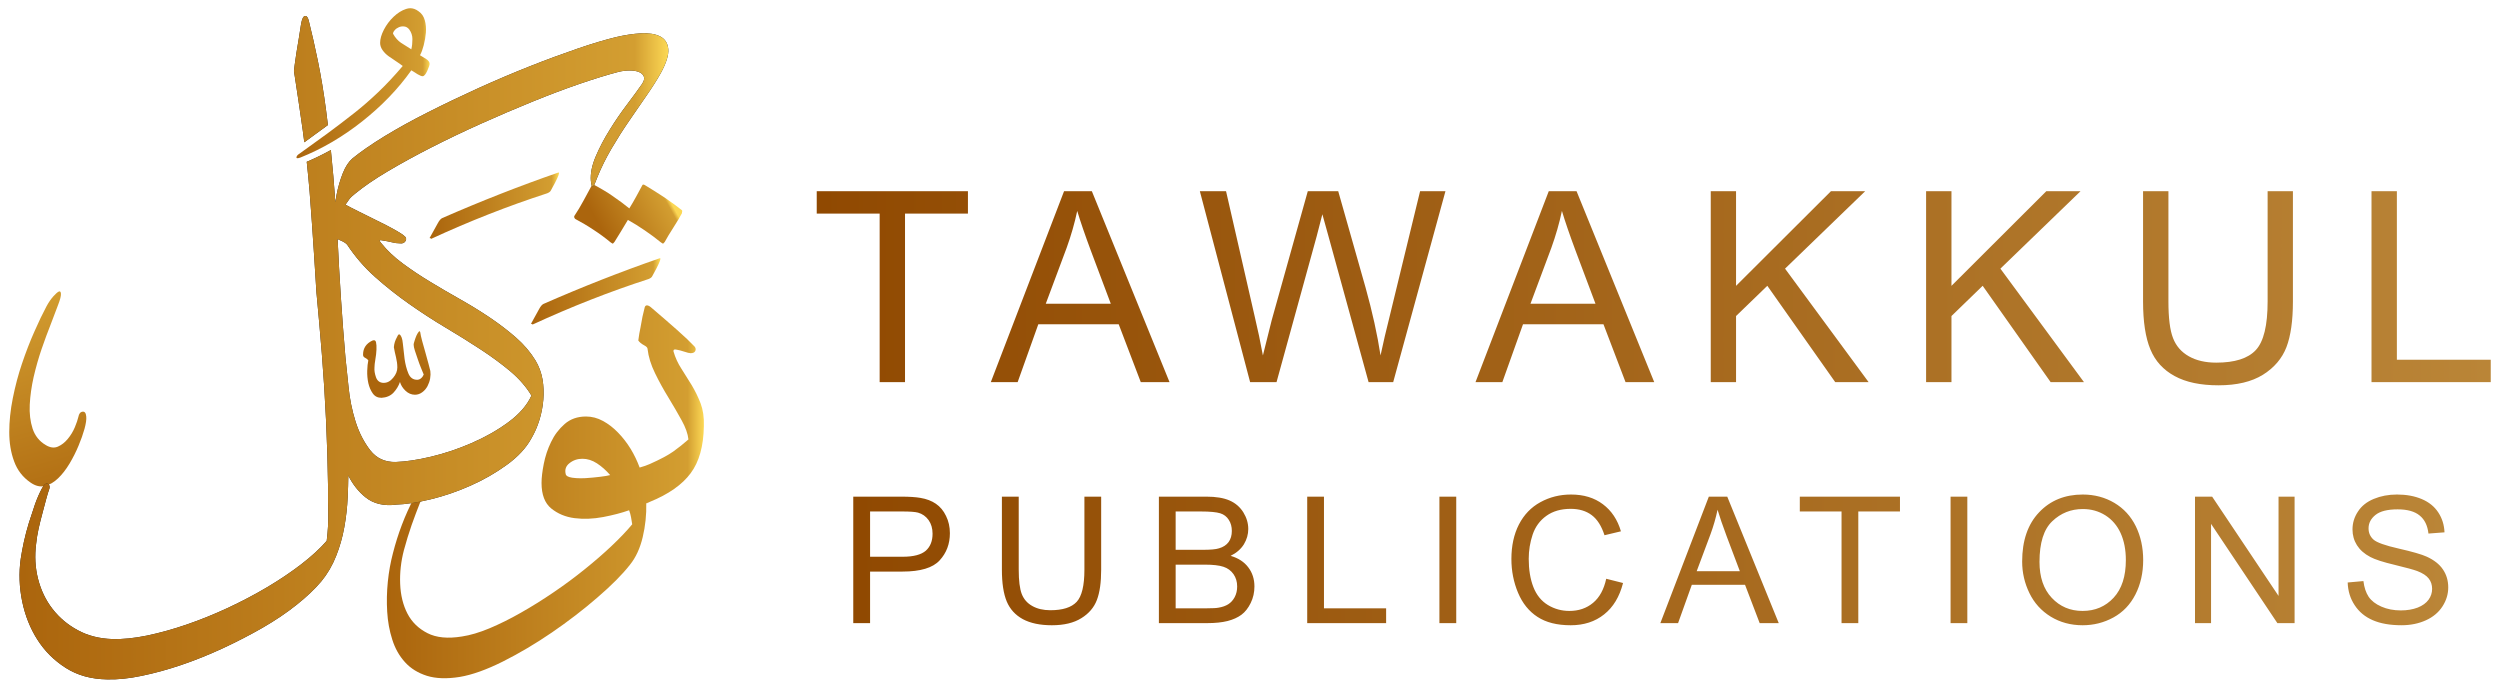
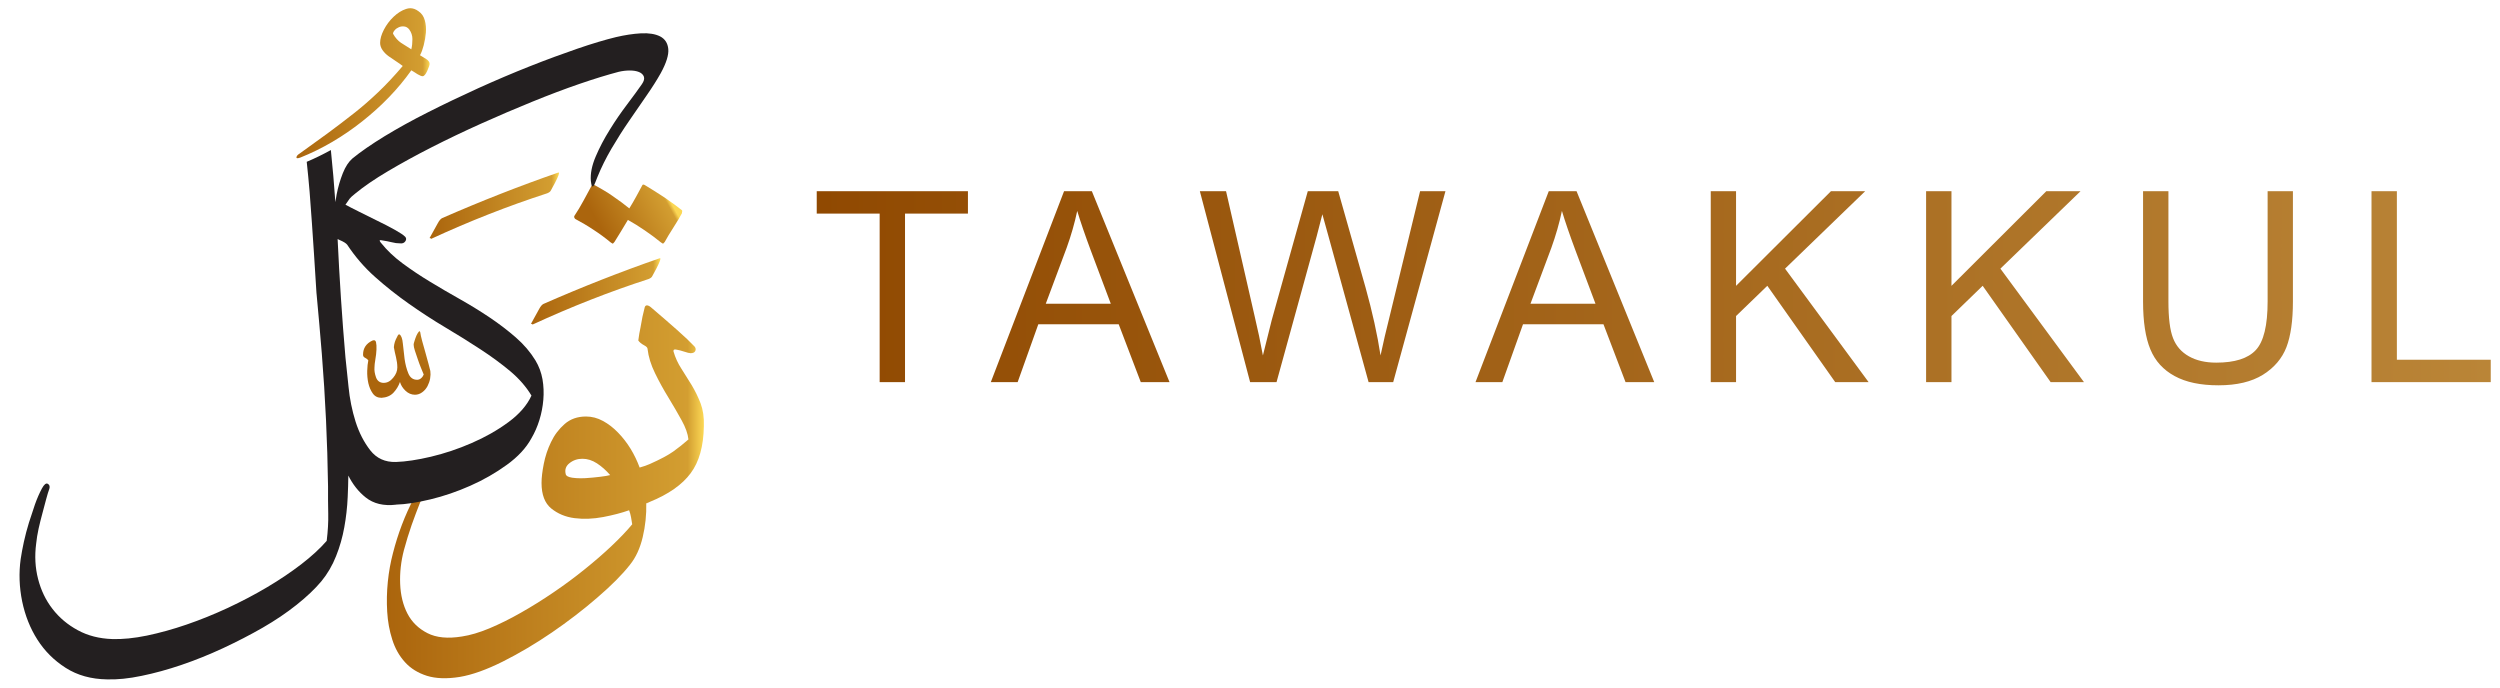
<svg xmlns="http://www.w3.org/2000/svg" xmlns:xlink="http://www.w3.org/1999/xlink" xml:space="preserve" width="389px" height="107px" version="1.0" style="shape-rendering:geometricPrecision; text-rendering:geometricPrecision; image-rendering:optimizeQuality; fill-rule:evenodd; clip-rule:evenodd" viewBox="0 0 389 107.1">
  <defs>
    <style type="text/css"> .fil9 {fill:#231F20;fill-rule:nonzero} .fil3 {fill:url(#id0)} .fil5 {fill:url(#id1)} .fil7 {fill:url(#id2)} .fil8 {fill:url(#id3)} .fil4 {fill:url(#id4)} .fil10 {fill:url(#id5)} .fil11 {fill:url(#id6)} .fil6 {fill:url(#id7)} .fil2 {fill:url(#id8)} .fil1 {fill:url(#id9);fill-rule:nonzero} .fil0 {fill:url(#id10);fill-rule:nonzero} </style>
    <linearGradient id="id0" gradientUnits="userSpaceOnUse" x1="109.41" y1="76.54" x2="60.11" y2="76.54">
      <stop offset="0" style="stop-opacity:1; stop-color:#FBD754" />
      <stop offset="0.051" style="stop-opacity:1; stop-color:#D39E31" />
      <stop offset="1" style="stop-opacity:1; stop-color:#AB650D" />
    </linearGradient>
    <linearGradient id="id1" gradientUnits="userSpaceOnUse" xlink:href="#id0" x1="66.73" y1="12.94" x2="46.01" y2="12.94"> </linearGradient>
    <linearGradient id="id2" gradientUnits="userSpaceOnUse" xlink:href="#id0" x1="102.56" y1="45.38" x2="82.57" y2="45.38"> </linearGradient>
    <linearGradient id="id3" gradientUnits="userSpaceOnUse" xlink:href="#id0" x1="86.77" y1="32.03" x2="66.78" y2="32.03"> </linearGradient>
    <linearGradient id="id4" gradientUnits="userSpaceOnUse" xlink:href="#id0" x1="1.47" y1="43.95" x2="12.12" y2="81.74"> </linearGradient>
    <linearGradient id="id5" gradientUnits="userSpaceOnUse" xlink:href="#id0" x1="103.83" y1="54.13" x2="2.98" y2="54.13"> </linearGradient>
    <linearGradient id="id6" gradientUnits="userSpaceOnUse" xlink:href="#id0" x1="103.91" y1="54.15" x2="2.86" y2="54.15"> </linearGradient>
    <linearGradient id="id7" gradientUnits="userSpaceOnUse" xlink:href="#id0" x1="72.14" y1="43.31" x2="61.91" y2="56.6"> </linearGradient>
    <linearGradient id="id8" gradientUnits="userSpaceOnUse" xlink:href="#id0" x1="103.52" y1="30.08" x2="93.46" y2="35.63"> </linearGradient>
    <linearGradient id="id9" gradientUnits="userSpaceOnUse" x1="132.71" y1="87.2" x2="381.12" y2="87.2">
      <stop offset="0" style="stop-opacity:1; stop-color:#904901" />
      <stop offset="1" style="stop-opacity:1; stop-color:#BA8537" />
    </linearGradient>
    <linearGradient id="id10" gradientUnits="userSpaceOnUse" xlink:href="#id9" x1="127.02" y1="44.9" x2="387.74" y2="44.9"> </linearGradient>
  </defs>
  <g id="Layer_x0020_1">
    <g id="_1588821212352">
      <g>
        <path class="fil0" d="M136.82 59.52l0 -26.25 -9.8 0 0 -3.49 23.55 0 0 3.49 -9.8 0 0 26.25 -3.95 0zm17.31 0l11.41 -29.74 4.33 0 12.1 29.74 -4.48 0 -3.44 -9.02 -12.52 0 -3.22 9.02 -4.18 0zm8.56 -12.21l10.13 0 -3.1 -8.25c-0.93,-2.5 -1.64,-4.57 -2.13,-6.21 -0.41,1.94 -0.96,3.84 -1.64,5.73l-3.26 8.73zm31.83 12.21l-7.83 -29.74 4.08 0 4.46 19.5c0.49,2.04 0.91,4.07 1.28,6.08 0.78,-3.17 1.24,-5 1.37,-5.49l5.62 -20.09 4.74 0 4.27 15.05c1.04,3.74 1.82,7.25 2.32,10.53 0.39,-1.88 0.9,-4.03 1.51,-6.46l4.65 -19.12 3.95 0 -8.14 29.74 -3.83 0 -6.23 -22.66c-0.53,-1.9 -0.85,-3.06 -0.97,-3.49 -0.34,1.36 -0.64,2.52 -0.9,3.48l-6.24 22.67 -4.11 0zm35.1 0l11.41 -29.74 4.33 0 12.1 29.74 -4.47 0 -3.44 -9.02 -12.53 0 -3.22 9.02 -4.18 0zm8.56 -12.21l10.13 0 -3.1 -8.25c-0.93,-2.5 -1.64,-4.57 -2.13,-6.21 -0.41,1.94 -0.96,3.84 -1.64,5.73l-3.26 8.73zm28.08 12.21l0 -29.74 3.94 0 0 14.74 14.78 -14.74 5.33 0 -12.48 12.06 13.02 17.68 -5.2 0 -10.58 -15.01 -4.87 4.71 0 10.3 -3.94 0zm33.54 0l0 -29.74 3.95 0 0 14.74 14.77 -14.74 5.33 0 -12.48 12.06 13.02 17.68 -5.19 0 -10.59 -15.01 -4.86 4.71 0 10.3 -3.95 0zm53.19 -29.74l3.94 0 0 17.17c0,2.99 -0.34,5.37 -1.01,7.12 -0.68,1.76 -1.9,3.19 -3.65,4.29 -1.77,1.1 -4.07,1.65 -6.94,1.65 -2.78,0 -5.05,-0.47 -6.82,-1.44 -1.77,-0.96 -3.03,-2.34 -3.78,-4.16 -0.76,-1.82 -1.14,-4.31 -1.14,-7.46l0 -17.17 3.95 0 0 17.17c0,2.58 0.24,4.49 0.72,5.71 0.47,1.22 1.29,2.17 2.46,2.83 1.16,0.66 2.59,0.99 4.27,0.99 2.88,0 4.94,-0.65 6.16,-1.96 1.23,-1.32 1.84,-3.84 1.84,-7.57l0 -17.17zm16.18 29.74l0 -29.74 3.95 0 0 26.25 14.62 0 0 3.49 -18.57 0z" />
-         <path class="fil1" d="M132.71 97.05l0 -19.7 7.44 0c1.31,0 2.31,0.07 3,0.19 0.97,0.16 1.78,0.47 2.43,0.92 0.66,0.45 1.19,1.08 1.58,1.9 0.4,0.81 0.6,1.7 0.6,2.68 0,1.67 -0.53,3.08 -1.6,4.24 -1.06,1.16 -2.99,1.74 -5.78,1.74l-5.05 0 0 8.03 -2.62 0zm2.62 -10.34l5.09 0c1.68,0 2.87,-0.32 3.59,-0.94 0.7,-0.63 1.05,-1.51 1.05,-2.65 0,-0.82 -0.2,-1.53 -0.62,-2.12 -0.42,-0.58 -0.97,-0.97 -1.64,-1.16 -0.45,-0.12 -1.26,-0.18 -2.44,-0.18l-5.03 0 0 7.05zm33.38 -9.36l2.61 0 0 11.38c0,1.98 -0.22,3.55 -0.67,4.72 -0.44,1.16 -1.25,2.11 -2.42,2.83 -1.17,0.73 -2.69,1.1 -4.59,1.1 -1.84,0 -3.35,-0.32 -4.52,-0.95 -1.17,-0.64 -2.01,-1.56 -2.51,-2.76 -0.5,-1.21 -0.75,-2.86 -0.75,-4.94l0 -11.38 2.62 0 0 11.37c0,1.71 0.16,2.98 0.47,3.79 0.32,0.81 0.86,1.44 1.64,1.87 0.77,0.44 1.71,0.66 2.82,0.66 1.91,0 3.27,-0.43 4.09,-1.3 0.81,-0.87 1.21,-2.54 1.21,-5.02l0 -11.37zm11.6 19.7l0 -19.7 7.39 0c1.51,0 2.71,0.2 3.62,0.6 0.91,0.4 1.62,1.01 2.14,1.84 0.51,0.83 0.77,1.69 0.77,2.6 0,0.84 -0.23,1.63 -0.68,2.38 -0.46,0.74 -1.14,1.34 -2.07,1.8 1.2,0.35 2.11,0.94 2.75,1.79 0.64,0.84 0.96,1.83 0.96,2.98 0,0.92 -0.19,1.78 -0.58,2.57 -0.39,0.8 -0.87,1.41 -1.45,1.84 -0.57,0.42 -1.29,0.75 -2.15,0.97 -0.87,0.22 -1.93,0.33 -3.18,0.33l-7.52 0zm2.61 -11.42l4.26 0c1.16,0 1.99,-0.07 2.49,-0.23 0.66,-0.19 1.16,-0.52 1.5,-0.98 0.33,-0.46 0.5,-1.03 0.5,-1.73 0,-0.65 -0.15,-1.23 -0.47,-1.72 -0.31,-0.5 -0.76,-0.85 -1.34,-1.03 -0.59,-0.18 -1.58,-0.28 -3,-0.28l-3.94 0 0 5.97zm0 9.11l4.91 0c0.84,0 1.44,-0.03 1.78,-0.1 0.6,-0.1 1.1,-0.28 1.5,-0.53 0.41,-0.26 0.74,-0.62 1,-1.1 0.26,-0.49 0.39,-1.04 0.39,-1.67 0,-0.74 -0.19,-1.37 -0.57,-1.92 -0.38,-0.54 -0.9,-0.93 -1.57,-1.15 -0.66,-0.22 -1.63,-0.33 -2.88,-0.33l-4.56 0 0 6.8zm20.49 2.31l0 -19.7 2.61 0 0 17.39 9.68 0 0 2.31 -12.29 0zm20.59 0l0 -19.7 2.62 0 0 19.7 -2.62 0zm25.98 -6.91l2.62 0.66c-0.55,2.14 -1.53,3.77 -2.95,4.89 -1.41,1.13 -3.15,1.69 -5.2,1.69 -2.12,0 -3.84,-0.43 -5.17,-1.3 -1.33,-0.86 -2.34,-2.11 -3.03,-3.75 -0.69,-1.64 -1.04,-3.4 -1.04,-5.28 0,-2.04 0.39,-3.83 1.17,-5.36 0.79,-1.53 1.9,-2.69 3.35,-3.48 1.44,-0.79 3.03,-1.19 4.76,-1.19 1.98,0 3.63,0.5 4.97,1.51 1.34,1 2.28,2.41 2.81,4.22l-2.56 0.61c-0.46,-1.43 -1.12,-2.48 -1.99,-3.13 -0.86,-0.65 -1.96,-0.98 -3.27,-0.98 -1.51,0 -2.78,0.36 -3.79,1.09 -1.01,0.72 -1.73,1.7 -2.14,2.92 -0.41,1.22 -0.61,2.48 -0.61,3.78 0,1.67 0.24,3.14 0.72,4.38 0.49,1.26 1.25,2.19 2.27,2.81 1.03,0.62 2.14,0.92 3.34,0.92 1.46,0 2.68,-0.42 3.69,-1.26 1.01,-0.84 1.69,-2.09 2.05,-3.75zm8.43 6.91l7.55 -19.7 2.87 0 8.02 19.7 -2.97 0 -2.28 -5.97 -8.29 0 -2.14 5.97 -2.76 0zm5.66 -8.09l6.72 0 -2.06 -5.46c-0.62,-1.66 -1.09,-3.03 -1.41,-4.11 -0.27,1.28 -0.63,2.54 -1.09,3.79l-2.16 5.78zm22.56 8.09l0 -17.39 -6.5 0 0 -2.31 15.6 0 0 2.31 -6.49 0 0 17.39 -2.61 0zm16.98 0l0 -19.7 2.61 0 0 19.7 -2.61 0zm11.15 -9.59c0,-3.26 0.88,-5.82 2.64,-7.67 1.75,-1.85 4.02,-2.77 6.8,-2.77 1.82,0 3.46,0.44 4.92,1.3 1.46,0.87 2.57,2.08 3.34,3.64 0.76,1.55 1.15,3.31 1.15,5.27 0,2 -0.41,3.79 -1.21,5.36 -0.81,1.58 -1.95,2.77 -3.43,3.58 -1.48,0.81 -3.08,1.21 -4.79,1.21 -1.85,0 -3.51,-0.45 -4.97,-1.34 -1.46,-0.9 -2.57,-2.12 -3.32,-3.67 -0.75,-1.54 -1.13,-3.18 -1.13,-4.91zm2.7 0.05c0,2.37 0.63,4.24 1.91,5.6 1.27,1.36 2.87,2.04 4.8,2.04 1.96,0 3.57,-0.69 4.84,-2.06 1.27,-1.38 1.9,-3.33 1.9,-5.86 0,-1.6 -0.27,-3 -0.81,-4.19 -0.54,-1.19 -1.34,-2.12 -2.38,-2.78 -1.04,-0.65 -2.21,-0.98 -3.51,-0.98 -1.84,0 -3.43,0.63 -4.76,1.9 -1.33,1.26 -1.99,3.37 -1.99,6.33zm24.22 9.54l0 -19.7 2.67 0 10.34 15.46 0 -15.46 2.5 0 0 19.7 -2.68 0 -10.33 -15.46 0 15.46 -2.5 0zm23.78 -6.33l2.45 -0.22c0.12,0.99 0.39,1.8 0.81,2.44 0.43,0.63 1.09,1.15 1.99,1.54 0.89,0.39 1.9,0.59 3.02,0.59 0.99,0 1.87,-0.15 2.63,-0.44 0.76,-0.3 1.32,-0.71 1.7,-1.23 0.37,-0.52 0.55,-1.08 0.55,-1.69 0,-0.61 -0.17,-1.15 -0.53,-1.61 -0.36,-0.46 -0.95,-0.84 -1.78,-1.16 -0.52,-0.2 -1.69,-0.52 -3.5,-0.96 -1.82,-0.43 -3.08,-0.84 -3.81,-1.23 -0.94,-0.49 -1.63,-1.11 -2.09,-1.84 -0.46,-0.73 -0.69,-1.55 -0.69,-2.45 0,-1 0.28,-1.93 0.85,-2.79 0.56,-0.87 1.38,-1.52 2.47,-1.97 1.08,-0.45 2.28,-0.68 3.61,-0.68 1.46,0 2.75,0.24 3.86,0.71 1.11,0.47 1.97,1.16 2.57,2.08 0.6,0.91 0.92,1.94 0.97,3.1l-2.5 0.19c-0.14,-1.24 -0.59,-2.18 -1.37,-2.81 -0.77,-0.64 -1.92,-0.96 -3.43,-0.96 -1.58,0 -2.73,0.29 -3.45,0.87 -0.72,0.58 -1.08,1.27 -1.08,2.09 0,0.71 0.26,1.29 0.77,1.75 0.5,0.45 1.81,0.92 3.93,1.4 2.11,0.48 3.57,0.9 4.36,1.26 1.14,0.52 1.99,1.19 2.53,2 0.55,0.81 0.82,1.74 0.82,2.79 0,1.05 -0.3,2.03 -0.9,2.96 -0.6,0.93 -1.46,1.65 -2.58,2.16 -1.13,0.51 -2.39,0.77 -3.79,0.77 -1.78,0 -3.27,-0.26 -4.47,-0.78 -1.21,-0.52 -2.15,-1.3 -2.83,-2.34 -0.69,-1.04 -1.05,-2.22 -1.09,-3.54z" />
      </g>
      <g>
        <path class="fil2" d="M92.02 28.81c-0.4,0.74 -0.83,1.55 -1.31,2.42 -0.47,0.87 -0.95,1.68 -1.45,2.42 -0.05,0.15 0,0.3 0.15,0.45 0.94,0.5 1.89,1.05 2.83,1.68 0.95,0.62 1.84,1.27 2.68,1.97 0.15,0.1 0.25,0.16 0.3,0.19 0.05,0.02 0.15,-0.07 0.3,-0.26 0.25,-0.4 0.57,-0.92 0.97,-1.57 0.4,-0.65 0.77,-1.27 1.12,-1.86 0.89,0.49 1.77,1.04 2.64,1.64 0.87,0.59 1.7,1.21 2.5,1.86 0.15,0.1 0.25,0.16 0.3,0.19 0.05,0.02 0.15,-0.07 0.3,-0.26 0.29,-0.55 0.75,-1.31 1.37,-2.28 0.62,-0.97 1.06,-1.7 1.31,-2.2 0,-0.09 0.01,-0.19 0.04,-0.29 0.02,-0.1 -0.02,-0.18 -0.12,-0.23 -0.25,-0.2 -0.61,-0.47 -1.08,-0.82 -0.47,-0.34 -0.98,-0.7 -1.52,-1.08 -0.55,-0.37 -1.11,-0.73 -1.68,-1.08 -0.57,-0.35 -1.06,-0.64 -1.45,-0.89 -0.2,-0.1 -0.33,-0.08 -0.38,0.07 -0.3,0.55 -0.61,1.12 -0.93,1.72 -0.32,0.59 -0.68,1.21 -1.08,1.86 -0.3,-0.25 -0.68,-0.55 -1.15,-0.9 -0.48,-0.34 -0.96,-0.69 -1.46,-1.04 -0.49,-0.35 -1,-0.67 -1.52,-0.97 -0.53,-0.29 -0.96,-0.54 -1.31,-0.74 -0.07,-0.05 -0.14,-0.08 -0.2,-0.08 -0.07,0 -0.12,0.03 -0.17,0.08z" />
        <path class="fil3" d="M100.19 48.03c-0.09,0.31 -0.19,0.75 -0.31,1.3 -0.11,0.54 -0.21,1.09 -0.3,1.64 -0.14,0.64 -0.26,1.33 -0.35,2.06 0.19,0.27 0.47,0.51 0.86,0.72 0.39,0.2 0.58,0.39 0.58,0.58 0.14,1.23 0.53,2.5 1.17,3.8 0.63,1.3 1.33,2.57 2.09,3.8 0.75,1.23 1.43,2.41 2.05,3.53 0.62,1.12 0.97,2.11 1.06,2.98 -0.77,0.68 -1.56,1.31 -2.36,1.88 -0.8,0.57 -2.02,1.22 -3.66,1.95l0 0c-0.42,0.19 -0.94,0.37 -1.58,0.55 -0.37,-1 -0.83,-1.97 -1.4,-2.91 -0.58,-0.94 -1.23,-1.78 -1.96,-2.53 -0.73,-0.76 -1.51,-1.36 -2.36,-1.82 -0.84,-0.46 -1.72,-0.69 -2.64,-0.69 -1.32,0 -2.43,0.39 -3.32,1.17 -0.89,0.78 -1.6,1.71 -2.12,2.81 -0.53,1.09 -0.9,2.22 -1.13,3.39 -0.23,1.16 -0.35,2.16 -0.35,2.98 0,1.83 0.51,3.15 1.51,3.97 1.01,0.82 2.22,1.33 3.63,1.51 1.42,0.18 2.9,0.12 4.45,-0.17 1.56,-0.3 2.9,-0.65 4.05,-1.06 0.13,0.36 0.24,0.73 0.3,1.09 0.07,0.37 0.13,0.73 0.18,1.1 -0.83,1 -1.88,2.11 -3.16,3.32 -1.27,1.21 -2.68,2.43 -4.21,3.66 -1.53,1.24 -3.15,2.44 -4.86,3.6 -1.71,1.17 -3.42,2.23 -5.11,3.19 -1.68,0.96 -3.32,1.77 -4.89,2.43 -1.58,0.66 -3.01,1.08 -4.28,1.27 -2.2,0.36 -3.99,0.19 -5.38,-0.52 -1.39,-0.71 -2.43,-1.72 -3.12,-3.05 -0.68,-1.32 -1.06,-2.86 -1.13,-4.62 -0.07,-1.76 0.13,-3.51 0.58,-5.24 0.37,-1.37 0.77,-2.67 1.2,-3.91 0.44,-1.23 0.84,-2.3 1.2,-3.21 0.37,-0.78 0.41,-1.31 0.14,-1.58 -0.28,-0.27 -0.6,-0.09 -0.96,0.55 -1.42,2.69 -2.51,5.57 -3.29,8.63 -0.36,1.37 -0.63,2.84 -0.79,4.42 -0.16,1.57 -0.19,3.13 -0.1,4.66 0.09,1.53 0.35,2.98 0.79,4.35 0.43,1.37 1.09,2.54 1.98,3.52 0.89,0.99 2.04,1.69 3.43,2.13 1.39,0.43 3.09,0.49 5.1,0.17 1.92,-0.32 4.16,-1.12 6.72,-2.4 2.55,-1.28 5.1,-2.79 7.63,-4.52 2.54,-1.74 4.9,-3.55 7.09,-5.45 2.2,-1.89 3.89,-3.59 5.07,-5.1 0.92,-1.14 1.58,-2.58 1.99,-4.32 0.41,-1.73 0.59,-3.49 0.55,-5.27l0.13 0c0.05,0 0.07,-0.02 0.07,-0.07l0.07 0c0,0 0.09,-0.04 0.27,-0.13l0 0c2.93,-1.19 5.05,-2.68 6.37,-4.46 1.33,-1.78 2.01,-4.22 2.06,-7.33 0.05,-1.37 -0.13,-2.55 -0.51,-3.56 -0.39,-1 -0.85,-1.94 -1.37,-2.81 -0.53,-0.86 -1.07,-1.72 -1.61,-2.57 -0.55,-0.84 -0.96,-1.74 -1.24,-2.7 -0.04,-0.28 0.12,-0.37 0.48,-0.28 0.32,0.05 0.72,0.15 1.2,0.31 0.48,0.16 0.81,0.24 0.99,0.24 0.37,0 0.61,-0.11 0.72,-0.34 0.12,-0.23 0.08,-0.46 -0.1,-0.69 -0.64,-0.68 -1.55,-1.55 -2.74,-2.6 -1.19,-1.05 -2.56,-2.24 -4.11,-3.56 -0.23,-0.18 -0.43,-0.26 -0.58,-0.26 -0.2,0 -0.33,0.15 -0.38,0.47zm-11.26 26.37c-0.62,-0.1 -0.95,-0.28 -1,-0.55 -0.18,-0.69 0.01,-1.26 0.58,-1.71 0.57,-0.46 1.25,-0.69 2.02,-0.69 0.78,0 1.53,0.24 2.27,0.72 0.73,0.48 1.41,1.08 2.05,1.82 -0.32,0.09 -0.84,0.18 -1.58,0.27 -0.73,0.09 -1.48,0.16 -2.26,0.21 -0.25,0.01 -0.5,0.02 -0.74,0.02 -0.49,0 -0.93,-0.03 -1.34,-0.09z" />
-         <path class="fil4" d="M8.97 45.41c-0.21,0.1 -0.49,0.35 -0.86,0.76 -0.36,0.41 -0.71,0.91 -1.03,1.5 -0.59,1.1 -1.23,2.43 -1.91,3.98 -0.69,1.55 -1.33,3.21 -1.92,4.96 -0.6,1.76 -1.07,3.57 -1.44,5.42 -0.37,1.85 -0.55,3.6 -0.55,5.27 0,1.67 0.25,3.19 0.76,4.56 0.5,1.37 1.34,2.46 2.53,3.28 0.78,0.55 1.53,0.73 2.26,0.55 0.73,-0.18 1.42,-0.58 2.06,-1.2 0.64,-0.61 1.23,-1.38 1.78,-2.29 0.54,-0.91 1.01,-1.84 1.4,-2.78 0.39,-0.93 0.7,-1.81 0.93,-2.63 0.22,-0.82 0.32,-1.46 0.27,-1.92 -0.05,-0.55 -0.24,-0.8 -0.58,-0.75 -0.34,0.04 -0.56,0.32 -0.65,0.82 -0.09,0.41 -0.28,0.95 -0.55,1.61 -0.28,0.66 -0.64,1.26 -1.1,1.81 -0.45,0.55 -0.97,0.95 -1.54,1.2 -0.57,0.25 -1.2,0.17 -1.88,-0.24 -1.01,-0.59 -1.69,-1.45 -2.06,-2.57 -0.36,-1.12 -0.51,-2.36 -0.44,-3.73 0.07,-1.37 0.27,-2.81 0.61,-4.32 0.35,-1.5 0.76,-2.95 1.24,-4.35 0.48,-1.39 0.96,-2.69 1.44,-3.9 0.47,-1.21 0.85,-2.2 1.13,-2.98 0.32,-0.82 0.46,-1.39 0.44,-1.71 -0.02,-0.25 -0.09,-0.38 -0.22,-0.38 -0.03,0 -0.08,0.01 -0.12,0.03z" />
        <path class="fil5" d="M63.71 1.28l-0.01 0c-0.22,0.01 -0.43,0.04 -0.65,0.12 -0.67,0.22 -1.32,0.63 -1.93,1.21 -0.62,0.59 -1.12,1.26 -1.51,2.01 -0.39,0.76 -0.59,1.44 -0.59,2.06 0,0.39 0.13,0.77 0.38,1.13 0.25,0.36 0.57,0.68 0.96,0.96 0.4,0.28 0.79,0.55 1.18,0.8 0.39,0.25 0.72,0.49 1,0.71 -1.28,1.51 -2.55,2.87 -3.81,4.07 -1.26,1.2 -2.54,2.32 -3.86,3.35 -1.31,1.03 -2.65,2.05 -4.02,3.06 -1.37,1 -2.84,2.07 -4.4,3.18 -0.28,0.17 -0.43,0.35 -0.46,0.55 -0.03,0.19 0.18,0.21 0.63,0.04 3.35,-1.34 6.55,-3.21 9.59,-5.61 3.05,-2.41 5.61,-5.06 7.67,-7.97 0.34,0.23 0.68,0.43 1.01,0.63 0.34,0.2 0.59,0.29 0.75,0.29 0.23,0 0.47,-0.28 0.72,-0.83 0.25,-0.56 0.37,-0.93 0.37,-1.09 0,-0.28 -0.18,-0.53 -0.54,-0.76 -0.36,-0.22 -0.68,-0.42 -0.96,-0.59 0.22,-0.39 0.41,-0.9 0.58,-1.55 0.17,-0.64 0.28,-1.3 0.34,-1.97 0.05,-0.67 0,-1.31 -0.17,-1.92 -0.17,-0.62 -0.5,-1.09 -1.01,-1.43 -0.41,-0.3 -0.83,-0.45 -1.26,-0.45zm-1.42 5.4c-0.5,-0.34 -0.92,-0.81 -1.26,-1.43 0,-0.17 0.09,-0.35 0.26,-0.54 0.16,-0.2 0.37,-0.35 0.63,-0.46 0.25,-0.12 0.53,-0.16 0.83,-0.13 0.31,0.03 0.58,0.18 0.8,0.46 0.33,0.45 0.5,0.95 0.5,1.51 0,0.56 -0.05,1.09 -0.17,1.59 -0.55,-0.33 -1.08,-0.67 -1.59,-1z" />
        <path class="fil6" d="M65.03 51.68c-0.12,0.14 -0.23,0.33 -0.35,0.58 -0.11,0.26 -0.21,0.53 -0.3,0.83 -0.1,0.29 -0.14,0.49 -0.14,0.58 0,0.23 0.07,0.55 0.2,0.96 0.14,0.41 0.29,0.85 0.45,1.33 0.16,0.48 0.33,0.94 0.51,1.37 0.19,0.44 0.32,0.77 0.41,1 -0.09,0.23 -0.22,0.42 -0.41,0.58 -0.18,0.16 -0.39,0.24 -0.61,0.24 -0.64,0 -1.1,-0.33 -1.37,-0.99 -0.28,-0.67 -0.47,-1.42 -0.59,-2.26 -0.11,-0.85 -0.2,-1.65 -0.27,-2.4 -0.07,-0.76 -0.24,-1.22 -0.51,-1.41 -0.1,-0.04 -0.19,0.01 -0.28,0.17 -0.09,0.16 -0.19,0.37 -0.31,0.62 -0.11,0.25 -0.19,0.5 -0.24,0.75 -0.04,0.26 -0.06,0.4 -0.06,0.45 0.09,0.5 0.2,1.03 0.34,1.58 0.13,0.54 0.2,1.07 0.2,1.57 0,0.55 -0.21,1.09 -0.65,1.61 -0.43,0.53 -0.92,0.79 -1.47,0.79 -0.59,0 -0.99,-0.29 -1.2,-0.86 -0.2,-0.57 -0.28,-1.08 -0.24,-1.54 0,-0.32 0.05,-0.74 0.14,-1.27 0.09,-0.52 0.15,-1.02 0.17,-1.5 0.02,-0.48 0,-0.87 -0.07,-1.17 -0.07,-0.29 -0.26,-0.37 -0.58,-0.24 -0.96,0.46 -1.44,1.19 -1.44,2.19 0,0.23 0.1,0.39 0.31,0.48 0.2,0.1 0.38,0.23 0.51,0.41 -0.09,0.42 -0.15,0.95 -0.17,1.61 -0.02,0.67 0.04,1.31 0.17,1.92 0.14,0.62 0.37,1.16 0.69,1.61 0.32,0.46 0.77,0.69 1.37,0.69 0.77,-0.05 1.39,-0.31 1.85,-0.79 0.45,-0.48 0.8,-1.04 1.02,-1.68 0.14,0.5 0.43,0.96 0.86,1.37 0.43,0.41 0.93,0.62 1.47,0.62 0.41,0 0.79,-0.13 1.13,-0.38 0.35,-0.25 0.62,-0.57 0.83,-0.96 0.2,-0.39 0.34,-0.79 0.41,-1.2 0.07,-0.41 0.08,-0.8 0.03,-1.16 -0.04,-0.18 -0.14,-0.54 -0.27,-1.06 -0.14,-0.53 -0.3,-1.11 -0.48,-1.75 -0.18,-0.64 -0.36,-1.26 -0.52,-1.85 -0.16,-0.59 -0.26,-1.05 -0.3,-1.37 -0.03,-0.1 -0.07,-0.16 -0.12,-0.16 -0.03,0 -0.08,0.03 -0.12,0.09z" />
        <path class="fil7" d="M102.61 40.22l0 0 -0.01 0c-0.01,0 -0.03,0.01 -0.06,0.01 -6.03,2.09 -12.06,4.46 -18.09,7.11 -0.22,0.11 -0.45,0.38 -0.67,0.8 -0.23,0.42 -0.62,1.14 -1.19,2.16 -0.11,0.11 -0.08,0.16 0.09,0.16l0.08 0.09c5.98,-2.76 12.01,-5.13 18.09,-7.1 0.29,-0.12 0.47,-0.26 0.55,-0.43 0.09,-0.16 0.3,-0.56 0.64,-1.18 0.56,-1.08 0.75,-1.62 0.57,-1.62z" />
        <path class="fil8" d="M86.82 26.87l0 0 -0.01 0c-0.01,0 -0.03,0 -0.06,0.01 -6.03,2.09 -12.06,4.46 -18.09,7.1 -0.22,0.12 -0.45,0.39 -0.67,0.81 -0.23,0.42 -0.62,1.14 -1.19,2.15 -0.11,0.12 -0.08,0.17 0.09,0.17l0.08 0.09c5.98,-2.76 12.01,-5.13 18.09,-7.1 0.28,-0.12 0.47,-0.26 0.55,-0.43 0.09,-0.17 0.3,-0.56 0.64,-1.18 0.56,-1.08 0.75,-1.62 0.57,-1.62z" />
        <path class="fil9" d="M53.89 38.11c1.24,1.87 2.68,3.55 4.35,5.03 1.67,1.49 3.43,2.88 5.28,4.18 1.85,1.3 3.73,2.53 5.65,3.67 1.92,1.14 3.73,2.27 5.44,3.39 1.72,1.12 3.27,2.26 4.66,3.42 1.39,1.17 2.5,2.44 3.32,3.81 -0.68,1.5 -1.88,2.88 -3.59,4.14 -1.71,1.26 -3.62,2.34 -5.72,3.25 -2.1,0.92 -4.21,1.62 -6.34,2.13 -2.12,0.5 -3.94,0.77 -5.44,0.82l-0.01 0c-1.69,0.05 -3.02,-0.56 -4,-1.81 -0.98,-1.26 -1.75,-2.75 -2.3,-4.49 -0.54,-1.73 -0.91,-3.54 -1.09,-5.41 -0.19,-1.87 -0.35,-3.4 -0.48,-4.59 -0.53,-6.12 -0.93,-12.26 -1.22,-18.42 0.1,0.06 0.2,0.11 0.33,0.16 0.59,0.25 0.98,0.49 1.16,0.72zm48.74 -32.44c-0.75,-0.38 -1.75,-0.54 -2.98,-0.48 -1.23,0.07 -2.53,0.27 -3.9,0.59 -1.69,0.41 -3.7,1.01 -6.03,1.81 -2.33,0.8 -4.8,1.71 -7.4,2.74 -2.6,1.03 -5.26,2.16 -7.98,3.39 -2.72,1.24 -5.32,2.48 -7.81,3.74 -2.49,1.25 -4.76,2.51 -6.82,3.76 -2.05,1.26 -3.72,2.41 -5,3.46 -0.59,0.51 -1.09,1.27 -1.5,2.3 -0.41,1.03 -0.73,2.12 -0.96,3.29 -0.08,0.4 -0.14,0.81 -0.2,1.21 -0.19,-2.71 -0.42,-5.41 -0.7,-8.11 -1.24,0.68 -2.49,1.3 -3.76,1.83 0.17,1.57 0.32,3.13 0.45,4.69 0.25,3.2 0.47,6.41 0.68,9.63 0.13,2.05 0.26,4.11 0.39,6.16 0,0.02 0,0.04 0.01,0.06 0.29,3.12 0.57,6.23 0.82,9.34 0.55,6.88 0.87,13.76 0.97,20.66 -0.01,1.56 0,2.98 0.03,4.26 0.03,1.28 -0.05,2.69 -0.24,4.24 -1.05,1.2 -2.36,2.41 -3.96,3.64 -1.59,1.22 -3.35,2.41 -5.29,3.56 -1.93,1.15 -3.98,2.22 -6.13,3.23 -2.16,1 -4.3,1.87 -6.43,2.6 -2.12,0.73 -4.19,1.3 -6.19,1.72 -2,0.41 -3.8,0.59 -5.4,0.54 -2.01,-0.07 -3.8,-0.52 -5.37,-1.38 -1.57,-0.85 -2.88,-1.95 -3.93,-3.31 -1.06,-1.36 -1.8,-2.92 -2.25,-4.67 -0.45,-1.75 -0.55,-3.58 -0.3,-5.49 0.07,-0.73 0.2,-1.51 0.38,-2.35 0.19,-0.84 0.39,-1.64 0.6,-2.41 0.21,-0.77 0.4,-1.5 0.58,-2.18 0.18,-0.68 0.35,-1.22 0.5,-1.63 0.1,-0.36 0.02,-0.61 -0.25,-0.76 -0.27,-0.15 -0.57,0.1 -0.91,0.72 -0.39,0.72 -0.75,1.55 -1.08,2.47 -0.32,0.93 -0.64,1.89 -0.95,2.88 -0.3,1 -0.57,1.98 -0.78,2.96 -0.21,0.97 -0.38,1.87 -0.5,2.69 -0.3,2.18 -0.22,4.38 0.23,6.59 0.46,2.21 1.25,4.2 2.38,5.97 1.13,1.77 2.6,3.24 4.41,4.39 1.82,1.16 3.96,1.75 6.42,1.79 1.6,0.05 3.4,-0.13 5.4,-0.55 2,-0.41 4.08,-0.98 6.22,-1.71 2.15,-0.73 4.3,-1.6 6.46,-2.6 2.16,-1.01 4.22,-2.07 6.17,-3.19 1.96,-1.13 3.72,-2.32 5.29,-3.57 1.57,-1.25 2.86,-2.47 3.86,-3.67 0.95,-1.16 1.71,-2.46 2.28,-3.91 0.58,-1.44 1,-2.93 1.28,-4.48 0.28,-1.54 0.46,-3.11 0.53,-4.71 0.06,-1.15 0.08,-2.26 0.1,-3.35 0.69,1.37 1.58,2.51 2.7,3.4 1.23,0.98 2.81,1.36 4.73,1.13l0 -0.01c1.5,-0.04 3.29,-0.32 5.37,-0.82 2.08,-0.5 4.15,-1.21 6.2,-2.12 2.06,-0.91 3.95,-2 5.69,-3.26 1.73,-1.25 3.01,-2.63 3.83,-4.14 0.51,-0.87 0.92,-1.81 1.24,-2.84 0.32,-1.03 0.52,-2.08 0.61,-3.15 0.09,-1.08 0.05,-2.14 -0.13,-3.19 -0.19,-1.05 -0.55,-2.03 -1.1,-2.94 -0.78,-1.28 -1.79,-2.47 -3.05,-3.57 -1.25,-1.09 -2.61,-2.13 -4.07,-3.11 -1.47,-0.99 -3.01,-1.93 -4.63,-2.85 -1.62,-0.91 -3.18,-1.82 -4.69,-2.74 -1.51,-0.91 -2.92,-1.86 -4.25,-2.84 -1.32,-0.98 -2.44,-2.04 -3.35,-3.18 -0.09,-0.1 -0.16,-0.2 -0.21,-0.31 -0.04,-0.12 0.05,-0.15 0.27,-0.11 0.64,0.1 1.18,0.2 1.61,0.31 0.44,0.12 0.86,0.17 1.27,0.17 0.37,0.05 0.64,-0.05 0.82,-0.3 0.19,-0.26 0.19,-0.5 0,-0.72 -0.27,-0.28 -0.82,-0.64 -1.64,-1.1 -0.82,-0.46 -1.72,-0.92 -2.71,-1.4 -0.98,-0.48 -1.93,-0.95 -2.84,-1.41 -0.91,-0.45 -1.62,-0.82 -2.12,-1.09 0.32,-0.46 0.53,-0.77 0.65,-0.93 0.11,-0.16 0.4,-0.42 0.86,-0.79 1.32,-1.09 3.02,-2.26 5.1,-3.49 2.08,-1.23 4.35,-2.48 6.81,-3.73 2.47,-1.26 5.05,-2.49 7.74,-3.7 2.7,-1.21 5.34,-2.34 7.92,-3.39 2.58,-1.05 5.03,-1.98 7.36,-2.78 2.33,-0.8 4.36,-1.42 6.1,-1.88 0.59,-0.14 1.17,-0.21 1.74,-0.21 0.57,0 1.05,0.08 1.44,0.24 0.39,0.16 0.64,0.4 0.76,0.72 0.11,0.32 0.01,0.71 -0.31,1.17 -0.6,0.86 -1.36,1.91 -2.3,3.15 -0.93,1.23 -1.84,2.54 -2.7,3.94 -0.87,1.39 -1.6,2.78 -2.19,4.17 -0.6,1.4 -0.85,2.67 -0.76,3.81 0.05,0.41 0.1,0.67 0.17,0.78 0.07,0.12 0.15,0.12 0.24,0 0.09,-0.11 0.19,-0.29 0.28,-0.54 0.09,-0.25 0.2,-0.54 0.34,-0.86 0.59,-1.46 1.32,-2.93 2.19,-4.42 0.87,-1.48 1.78,-2.92 2.74,-4.31 0.96,-1.4 1.87,-2.72 2.74,-3.98 0.87,-1.25 1.6,-2.41 2.19,-3.46 0.87,-1.59 1.26,-2.85 1.17,-3.76 -0.09,-0.92 -0.52,-1.57 -1.27,-1.96z" />
-         <path class="fil9" d="M46.97 20.3c0.09,0.62 0.16,1.24 0.24,1.86 1.04,-0.76 2.07,-1.5 3.04,-2.22 0.22,-0.15 0.43,-0.32 0.64,-0.47 -0.09,-0.78 -0.18,-1.55 -0.29,-2.32 -0.36,-2.74 -0.78,-5.27 -1.26,-7.6 -0.48,-2.33 -0.95,-4.41 -1.41,-6.24 -0.13,-0.59 -0.34,-0.86 -0.61,-0.82 -0.28,0.05 -0.48,0.48 -0.62,1.3 -0.09,0.64 -0.21,1.36 -0.34,2.16 -0.14,0.8 -0.27,1.57 -0.38,2.3 -0.11,0.73 -0.21,1.36 -0.27,1.88 -0.07,0.53 -0.11,0.83 -0.11,0.93 0.23,1.5 0.46,3.02 0.69,4.55 0.23,1.53 0.45,3.09 0.68,4.69z" />
-         <path class="fil10" d="M99.65 5.19c-1.23,0.07 -2.53,0.27 -3.9,0.59 -1.69,0.41 -3.7,1.01 -6.03,1.81 -2.33,0.8 -4.8,1.71 -7.4,2.74 -2.6,1.03 -5.26,2.16 -7.98,3.39 -2.72,1.24 -5.32,2.48 -7.81,3.74 -2.49,1.25 -4.76,2.51 -6.82,3.76 -2.05,1.26 -3.72,2.41 -5,3.46 -0.59,0.51 -1.09,1.27 -1.5,2.3 -0.41,1.03 -0.73,2.12 -0.96,3.29 -0.08,0.4 -0.14,0.81 -0.2,1.21 -0.19,-2.71 -0.42,-5.41 -0.7,-8.11 -1.24,0.68 -2.49,1.3 -3.76,1.83 0.17,1.57 0.32,3.13 0.45,4.69 0.25,3.2 0.47,6.41 0.68,9.63 0.13,2.05 0.26,4.11 0.39,6.16 0,0.02 0,0.04 0.01,0.06 0.29,3.12 0.57,6.23 0.82,9.34 0.55,6.87 0.87,13.76 0.97,20.67 -0.01,1.55 0,2.97 0.03,4.25 0.03,1.28 -0.05,2.69 -0.24,4.24 -1.05,1.2 -2.36,2.41 -3.96,3.64 -1.59,1.22 -3.35,2.41 -5.29,3.56 -1.93,1.15 -3.98,2.22 -6.13,3.23 -2.16,1 -4.3,1.87 -6.43,2.6 -2.13,0.73 -4.19,1.3 -6.19,1.72 -2,0.41 -3.8,0.59 -5.4,0.54 -2.01,-0.07 -3.8,-0.52 -5.37,-1.38 -1.57,-0.85 -2.88,-1.95 -3.93,-3.31 -1.06,-1.36 -1.8,-2.92 -2.25,-4.67 -0.44,-1.75 -0.55,-3.58 -0.3,-5.49 0.07,-0.73 0.2,-1.51 0.38,-2.35 0.19,-0.84 0.39,-1.64 0.6,-2.41 0.21,-0.77 0.4,-1.5 0.58,-2.18 0.18,-0.68 0.35,-1.22 0.5,-1.63 0.1,-0.36 0.02,-0.61 -0.25,-0.76 -0.27,-0.15 -0.57,0.1 -0.91,0.72 -0.39,0.72 -0.75,1.55 -1.08,2.47 -0.32,0.93 -0.64,1.89 -0.95,2.88 -0.3,1 -0.57,1.98 -0.78,2.96 -0.21,0.97 -0.38,1.87 -0.5,2.69 -0.3,2.18 -0.22,4.38 0.23,6.59 0.46,2.21 1.25,4.2 2.38,5.97 1.13,1.77 2.6,3.24 4.41,4.39 1.82,1.16 3.96,1.75 6.42,1.79 1.6,0.05 3.4,-0.13 5.4,-0.55 2,-0.41 4.07,-0.98 6.22,-1.71 2.15,-0.73 4.3,-1.6 6.46,-2.6 2.16,-1.01 4.22,-2.07 6.17,-3.19 1.96,-1.13 3.72,-2.32 5.29,-3.57 1.57,-1.25 2.86,-2.47 3.86,-3.67 0.95,-1.16 1.71,-2.46 2.28,-3.91 0.58,-1.44 1,-2.93 1.28,-4.48 0.28,-1.54 0.46,-3.11 0.53,-4.71 0.06,-1.15 0.08,-2.26 0.1,-3.35 0.69,1.37 1.58,2.51 2.7,3.4 1.23,0.98 2.81,1.36 4.73,1.13l0 -0.01c1.5,-0.04 3.29,-0.32 5.37,-0.82 2.08,-0.5 4.15,-1.21 6.2,-2.12 2.06,-0.92 3.95,-2 5.69,-3.26 1.73,-1.25 3.01,-2.63 3.83,-4.14 0.51,-0.87 0.92,-1.82 1.24,-2.84 0.32,-1.03 0.52,-2.08 0.61,-3.15 0.1,-1.08 0.05,-2.14 -0.13,-3.19 -0.19,-1.05 -0.55,-2.03 -1.1,-2.94 -0.78,-1.28 -1.79,-2.47 -3.05,-3.57 -1.25,-1.09 -2.61,-2.13 -4.07,-3.11 -1.47,-0.99 -3.01,-1.93 -4.63,-2.85 -1.62,-0.91 -3.18,-1.82 -4.69,-2.74 -1.51,-0.91 -2.92,-1.86 -4.25,-2.84 -1.32,-0.98 -2.44,-2.04 -3.35,-3.18 -0.09,-0.1 -0.16,-0.2 -0.21,-0.31 -0.04,-0.12 0.05,-0.15 0.27,-0.11 0.64,0.1 1.18,0.2 1.62,0.31 0.43,0.12 0.85,0.17 1.26,0.17 0.37,0.05 0.64,-0.05 0.82,-0.3 0.19,-0.26 0.19,-0.5 0,-0.72 -0.27,-0.28 -0.82,-0.64 -1.64,-1.1 -0.82,-0.46 -1.72,-0.92 -2.71,-1.4 -0.98,-0.48 -1.93,-0.95 -2.84,-1.41 -0.91,-0.45 -1.62,-0.82 -2.12,-1.09 0.32,-0.46 0.53,-0.77 0.65,-0.93 0.11,-0.16 0.4,-0.42 0.85,-0.79 1.33,-1.09 3.03,-2.26 5.11,-3.49 2.08,-1.23 4.35,-2.48 6.81,-3.73 2.47,-1.26 5.05,-2.49 7.75,-3.7 2.69,-1.21 5.33,-2.34 7.91,-3.39 2.58,-1.05 5.03,-1.98 7.36,-2.78 2.33,-0.8 4.36,-1.43 6.1,-1.88 0.59,-0.14 1.17,-0.21 1.74,-0.21 0.58,0 1.05,0.08 1.44,0.24 0.39,0.16 0.64,0.4 0.76,0.72 0.11,0.32 0.01,0.71 -0.31,1.17 -0.6,0.86 -1.36,1.91 -2.3,3.15 -0.93,1.23 -1.83,2.54 -2.7,3.94 -0.87,1.39 -1.6,2.78 -2.19,4.17 -0.6,1.4 -0.85,2.66 -0.76,3.81 0.05,0.41 0.1,0.67 0.17,0.78 0.07,0.12 0.15,0.12 0.24,0 0.09,-0.11 0.19,-0.29 0.28,-0.54 0.09,-0.25 0.2,-0.54 0.34,-0.86 0.59,-1.46 1.32,-2.93 2.19,-4.42 0.87,-1.48 1.78,-2.92 2.74,-4.31 0.96,-1.4 1.87,-2.72 2.74,-3.98 0.87,-1.25 1.6,-2.41 2.19,-3.46 0.87,-1.59 1.26,-2.85 1.17,-3.76 -0.09,-0.92 -0.52,-1.57 -1.27,-1.96 -0.64,-0.33 -1.45,-0.49 -2.44,-0.49 -0.17,0 -0.35,0 -0.54,0.01zm-42.16 64.95c-0.98,-1.26 -1.75,-2.75 -2.3,-4.49 -0.54,-1.73 -0.91,-3.54 -1.09,-5.41 -0.19,-1.87 -0.35,-3.4 -0.48,-4.59 -0.53,-6.12 -0.93,-12.26 -1.22,-18.42 0.1,0.06 0.2,0.11 0.33,0.16 0.59,0.25 0.98,0.49 1.16,0.72 1.23,1.87 2.69,3.55 4.35,5.03 1.67,1.49 3.43,2.88 5.28,4.18 1.85,1.3 3.73,2.53 5.65,3.67 1.92,1.14 3.73,2.27 5.44,3.39 1.72,1.12 3.27,2.26 4.66,3.42 1.39,1.17 2.5,2.44 3.32,3.81 -0.68,1.5 -1.88,2.88 -3.59,4.14 -1.71,1.26 -3.62,2.34 -5.72,3.25 -2.1,0.92 -4.22,1.62 -6.34,2.13 -2.12,0.5 -3.94,0.77 -5.44,0.82l-0.01 0c-0.06,0 -0.11,0.01 -0.17,0.01 -1.61,0 -2.88,-0.61 -3.83,-1.82z" />
-         <path class="fil11" d="M47.37 2.49l0 0 0 0 0 0c-0.02,0 -0.04,0 -0.05,0 -0.28,0.05 -0.48,0.48 -0.62,1.3 -0.09,0.64 -0.21,1.36 -0.34,2.16 -0.14,0.8 -0.27,1.57 -0.38,2.3 -0.11,0.73 -0.21,1.36 -0.27,1.88 -0.07,0.53 -0.11,0.83 -0.11,0.93 0.23,1.5 0.46,3.02 0.69,4.55 0.23,1.53 0.46,3.09 0.68,4.69 0.09,0.62 0.16,1.24 0.24,1.86 1.04,-0.76 2.07,-1.5 3.04,-2.22 0.21,-0.15 0.43,-0.32 0.64,-0.47 -0.09,-0.78 -0.18,-1.55 -0.29,-2.32 -0.36,-2.74 -0.78,-5.27 -1.26,-7.6 -0.48,-2.33 -0.95,-4.41 -1.41,-6.24 -0.13,-0.55 -0.31,-0.82 -0.56,-0.82z" />
      </g>
    </g>
  </g>
</svg>